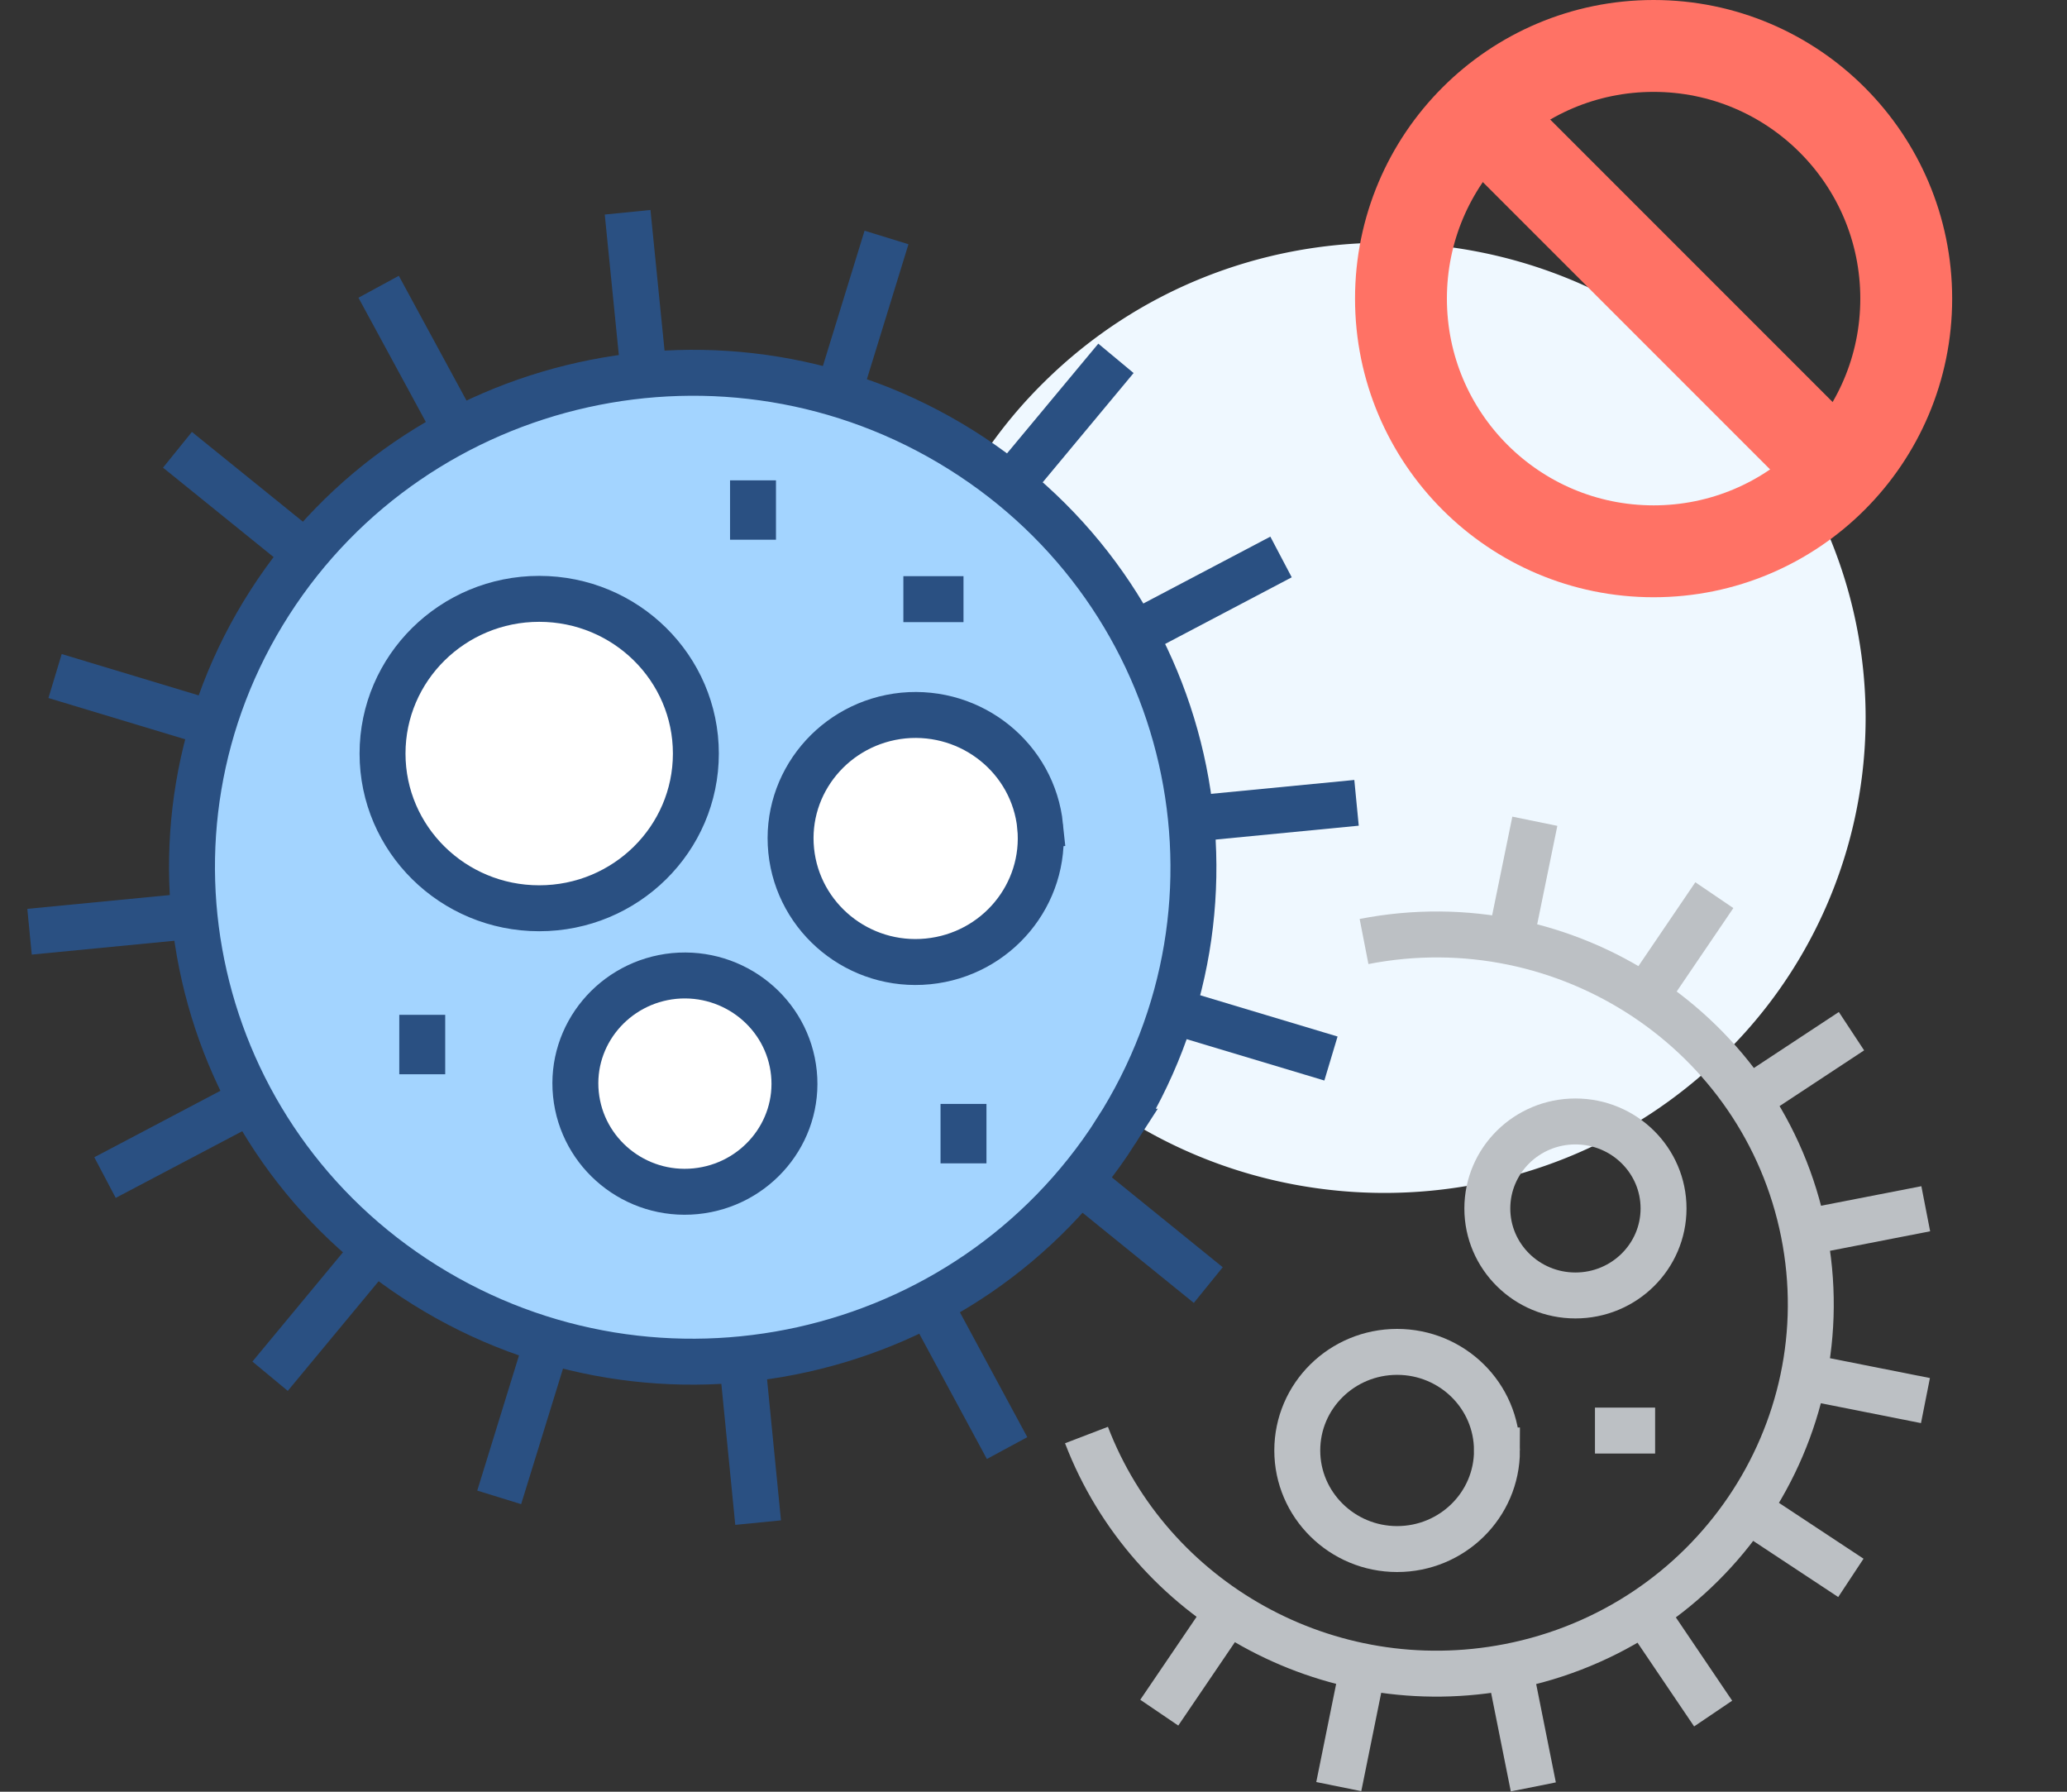
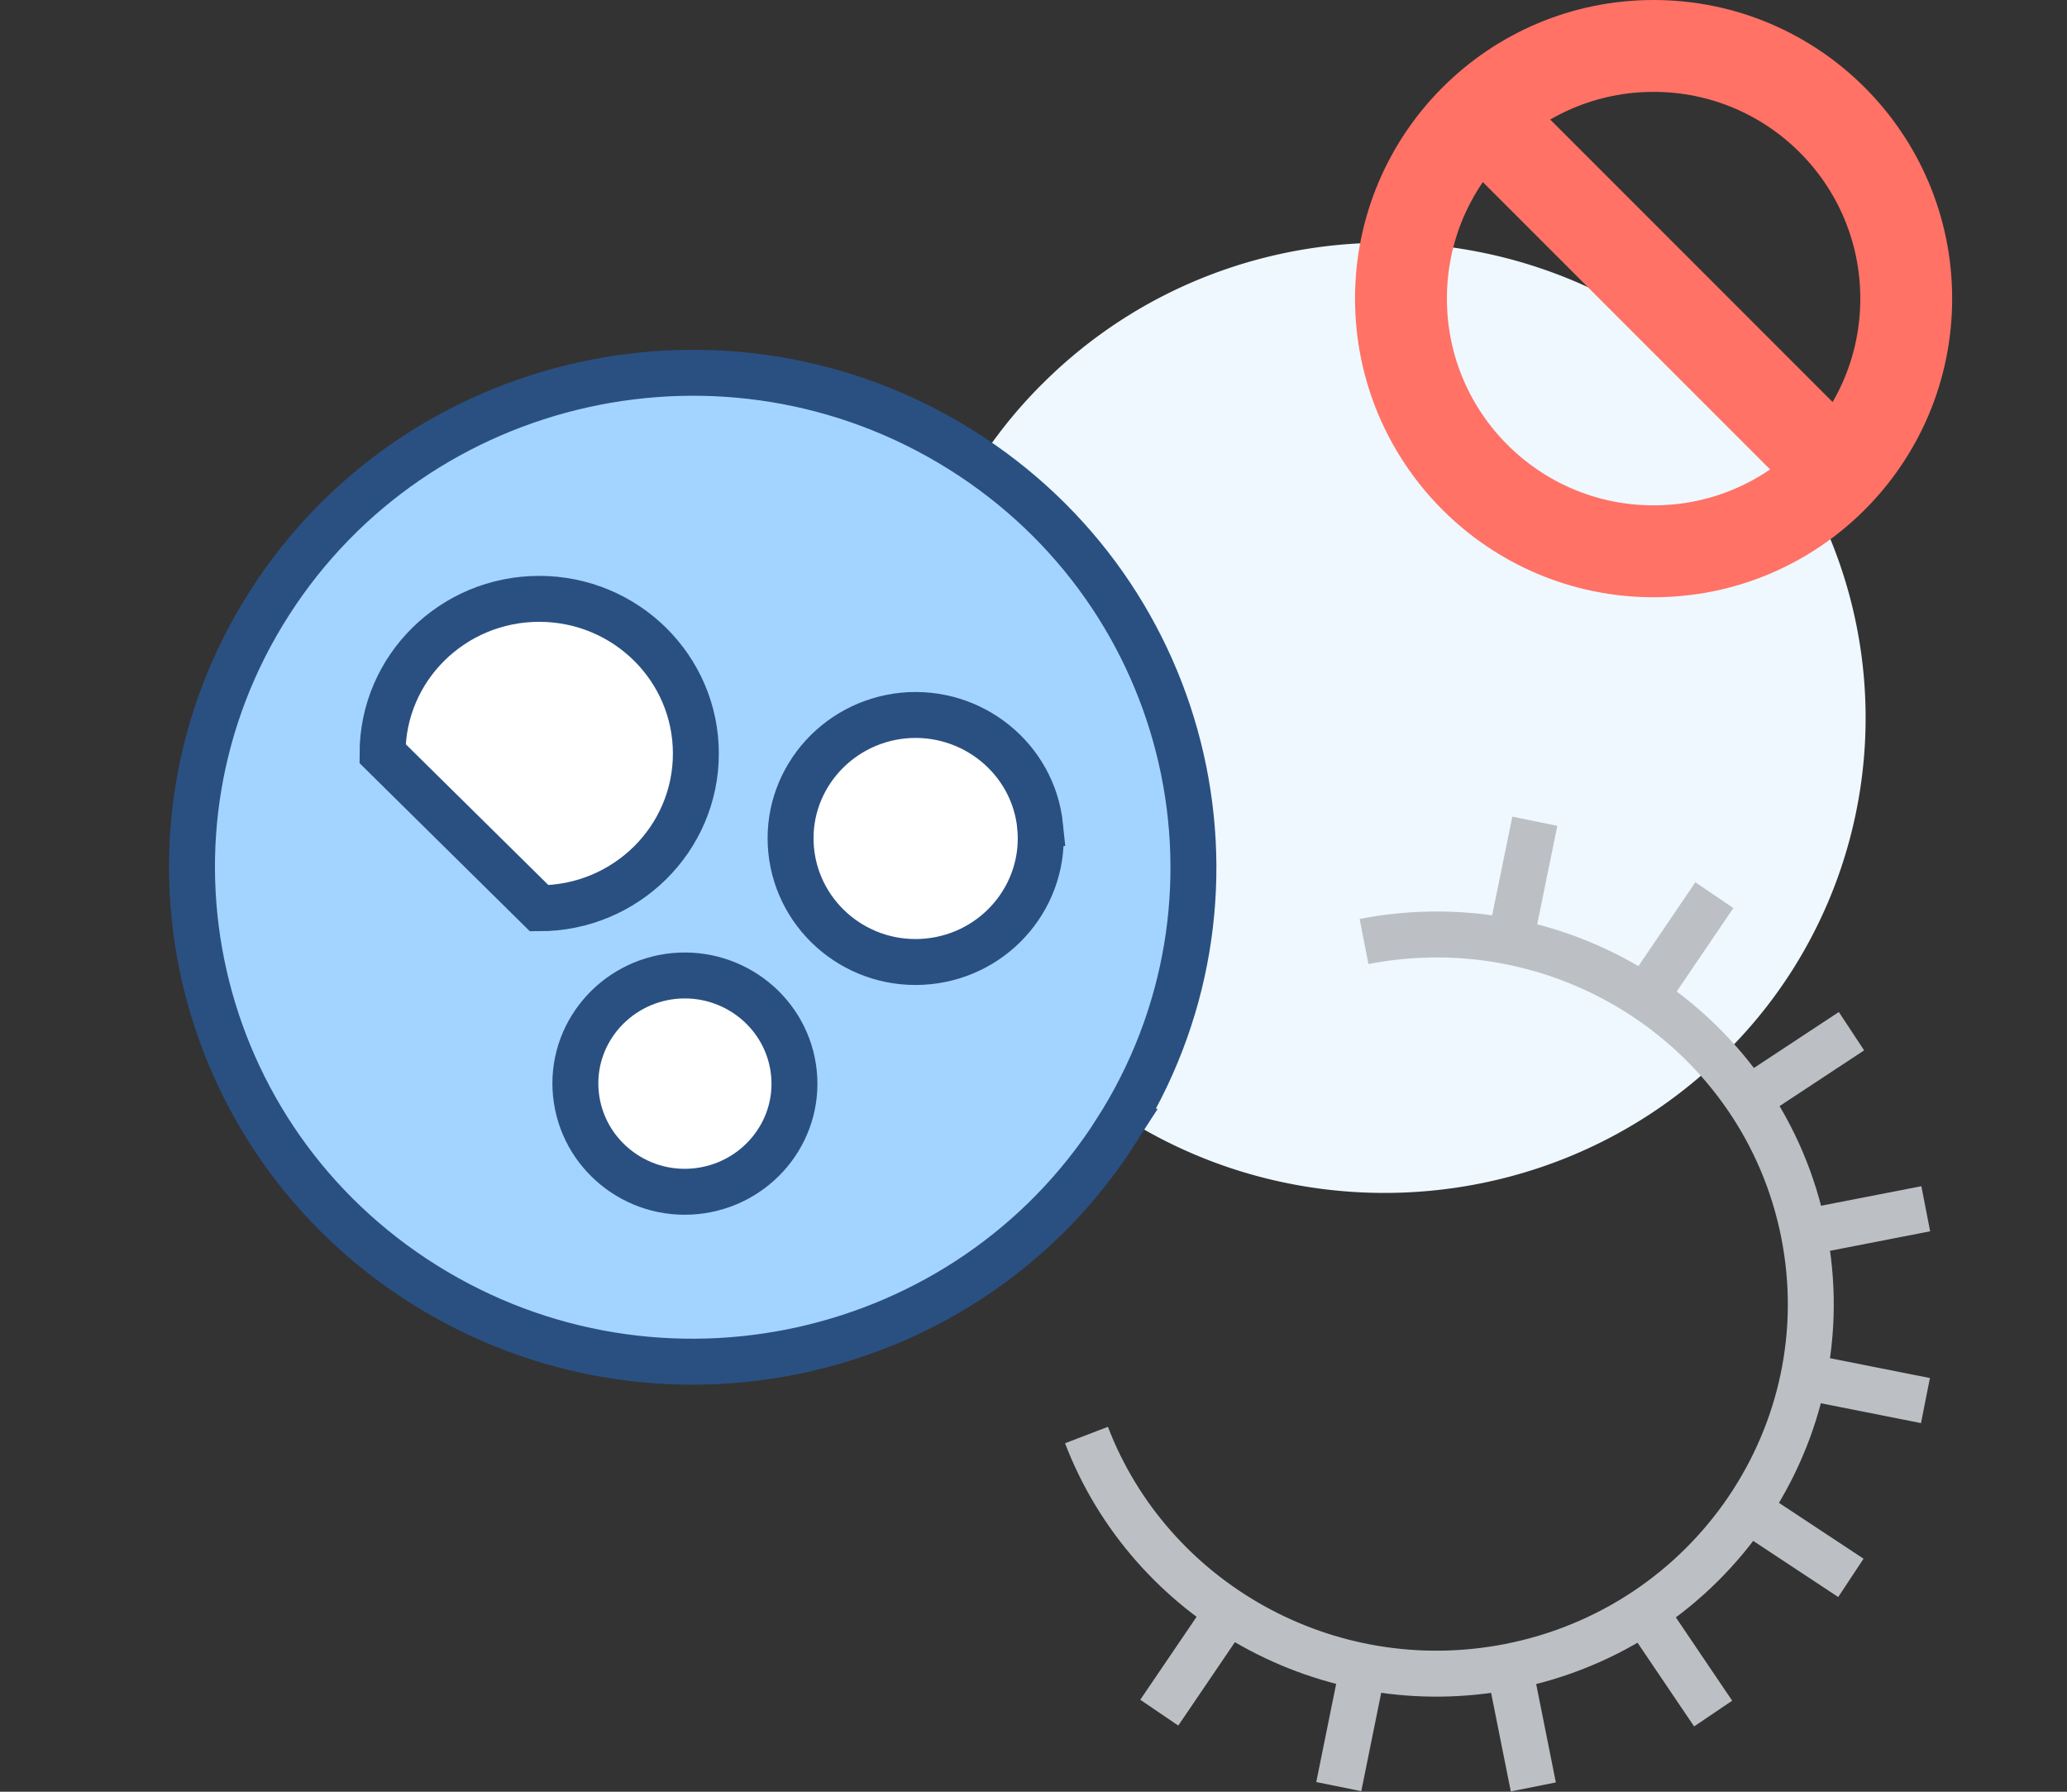
<svg xmlns="http://www.w3.org/2000/svg" width="90" height="78" fill="none">
  <rect width="100%" height="100%" fill="#333333" stroke="none" />
  <path d="M75.121 45.85a20.498 20.498 0 0 0-.05-29.25c-8.195-8.063-21.46-8.041-29.626.05a20.497 20.497 0 0 0 .05 29.25c8.195 8.063 21.459 8.04 29.626-.05z" fill="#EFF8FF" />
  <path d="M59.392 40.987c8.825-1.719 17.4 3.956 19.142 12.669 1.741 8.712-4.007 17.18-12.831 18.899-7.921 1.538-15.633-2.87-18.396-10.083M66.763 77.79l-1.073-5.365M83.85 52.621l-5.316 1.035M80.59 68.69l-4.583-3.026M53.54 70.047l-3.064 4.511M74.645 38.97l-2.959 4.357M58.292 77.777l1.087-5.365M66.829 35.752l-1.048 5.119M74.593 74.597l-3.077-4.55M78.495 59.912l5.342 1.06M80.616 44.891l-4.452 2.934" stroke="#BCC0C4" stroke-width="2" stroke-miterlimit="10" />
-   <path d="M65.18 63.144c0 2.378-1.952 4.292-4.348 4.292s-4.347-1.927-4.347-4.292c0-2.379 1.951-4.292 4.347-4.292 2.396 0 4.347 1.913 4.347 4.292zM68.596 56.396c2.12 0 3.837-1.696 3.837-3.788 0-2.091-1.718-3.787-3.837-3.787-2.118 0-3.836 1.696-3.836 3.788 0 2.091 1.718 3.787 3.836 3.787z" stroke="#BCC0C4" stroke-width="2" stroke-miterlimit="10" />
  <path d="M48.58 49.267c6.44-10.044 3.415-23.34-6.757-29.698-10.172-6.358-23.64-3.37-30.08 6.672-6.44 10.044-3.414 23.34 6.758 29.698 10.173 6.358 23.64 3.37 30.08-6.672z" fill="#A3D4FF" stroke="#2A5082" stroke-width="2" stroke-miterlimit="10" />
-   <path d="M23.478 39.54c3.767 0 6.821-3.016 6.821-6.735 0-3.72-3.054-6.735-6.821-6.735-3.768 0-6.822 3.015-6.822 6.735s3.055 6.735 6.822 6.735zM45.29 35.972c.289 2.96-1.898 5.584-4.883 5.881-2.998.298-5.656-1.874-5.957-4.821-.301-2.96 1.898-5.584 4.883-5.882 2.999-.284 5.657 1.875 5.958 4.822zM34.568 46.714c.262 2.585-1.663 4.886-4.282 5.145-2.618.258-4.949-1.642-5.21-4.227-.263-2.586 1.662-4.887 4.28-5.145 2.62-.246 4.95 1.642 5.212 4.227z" fill="#fff" stroke="#2A5082" stroke-width="2" stroke-miterlimit="10" />
-   <path d="M33.01 66.285l-.72-7.29M27.327 9.24l.694 6.928M59.065 34.95l-7.215.699M8.486 39.863l-7.2.698M52.61 55.944l-5.696-4.615M13.226 24.027l-5.499-4.446M16.42 54.29l-4.66 5.622M48.59 15.6l-4.517 5.429M21.736 65.186l2.16-6.993M38.6 10.338l-2.055 6.67M16.486 12.484l3.339 6.153M43.85 63.04l-3.482-6.45M2.398 29.43l6.86 2.07M50.973 43.986l6.979 2.095M55.778 24.247l-6.337 3.335M11 47.877l-6.428 3.387M32.787 20.912v2.585M18.385 44.18v2.586M41.952 48.058v2.586M39.334 26.083h2.618" stroke="#2A5082" stroke-width="2" stroke-miterlimit="10" />
-   <path d="M69.447 62.278h2.619" stroke="#BCC0C4" stroke-width="2" stroke-miterlimit="10" />
+   <path d="M23.478 39.54c3.767 0 6.821-3.016 6.821-6.735 0-3.72-3.054-6.735-6.821-6.735-3.768 0-6.822 3.015-6.822 6.735zM45.29 35.972c.289 2.96-1.898 5.584-4.883 5.881-2.998.298-5.656-1.874-5.957-4.821-.301-2.96 1.898-5.584 4.883-5.882 2.999-.284 5.657 1.875 5.958 4.822zM34.568 46.714c.262 2.585-1.663 4.886-4.282 5.145-2.618.258-4.949-1.642-5.21-4.227-.263-2.586 1.662-4.887 4.28-5.145 2.62-.246 4.95 1.642 5.212 4.227z" fill="#fff" stroke="#2A5082" stroke-width="2" stroke-miterlimit="10" />
  <circle cx="72" cy="13" r="11" stroke="#FF7265" stroke-width="4" />
  <path stroke="#FF7265" stroke-width="4" d="M63.96 4.495L80.505 21.04" />
</svg>